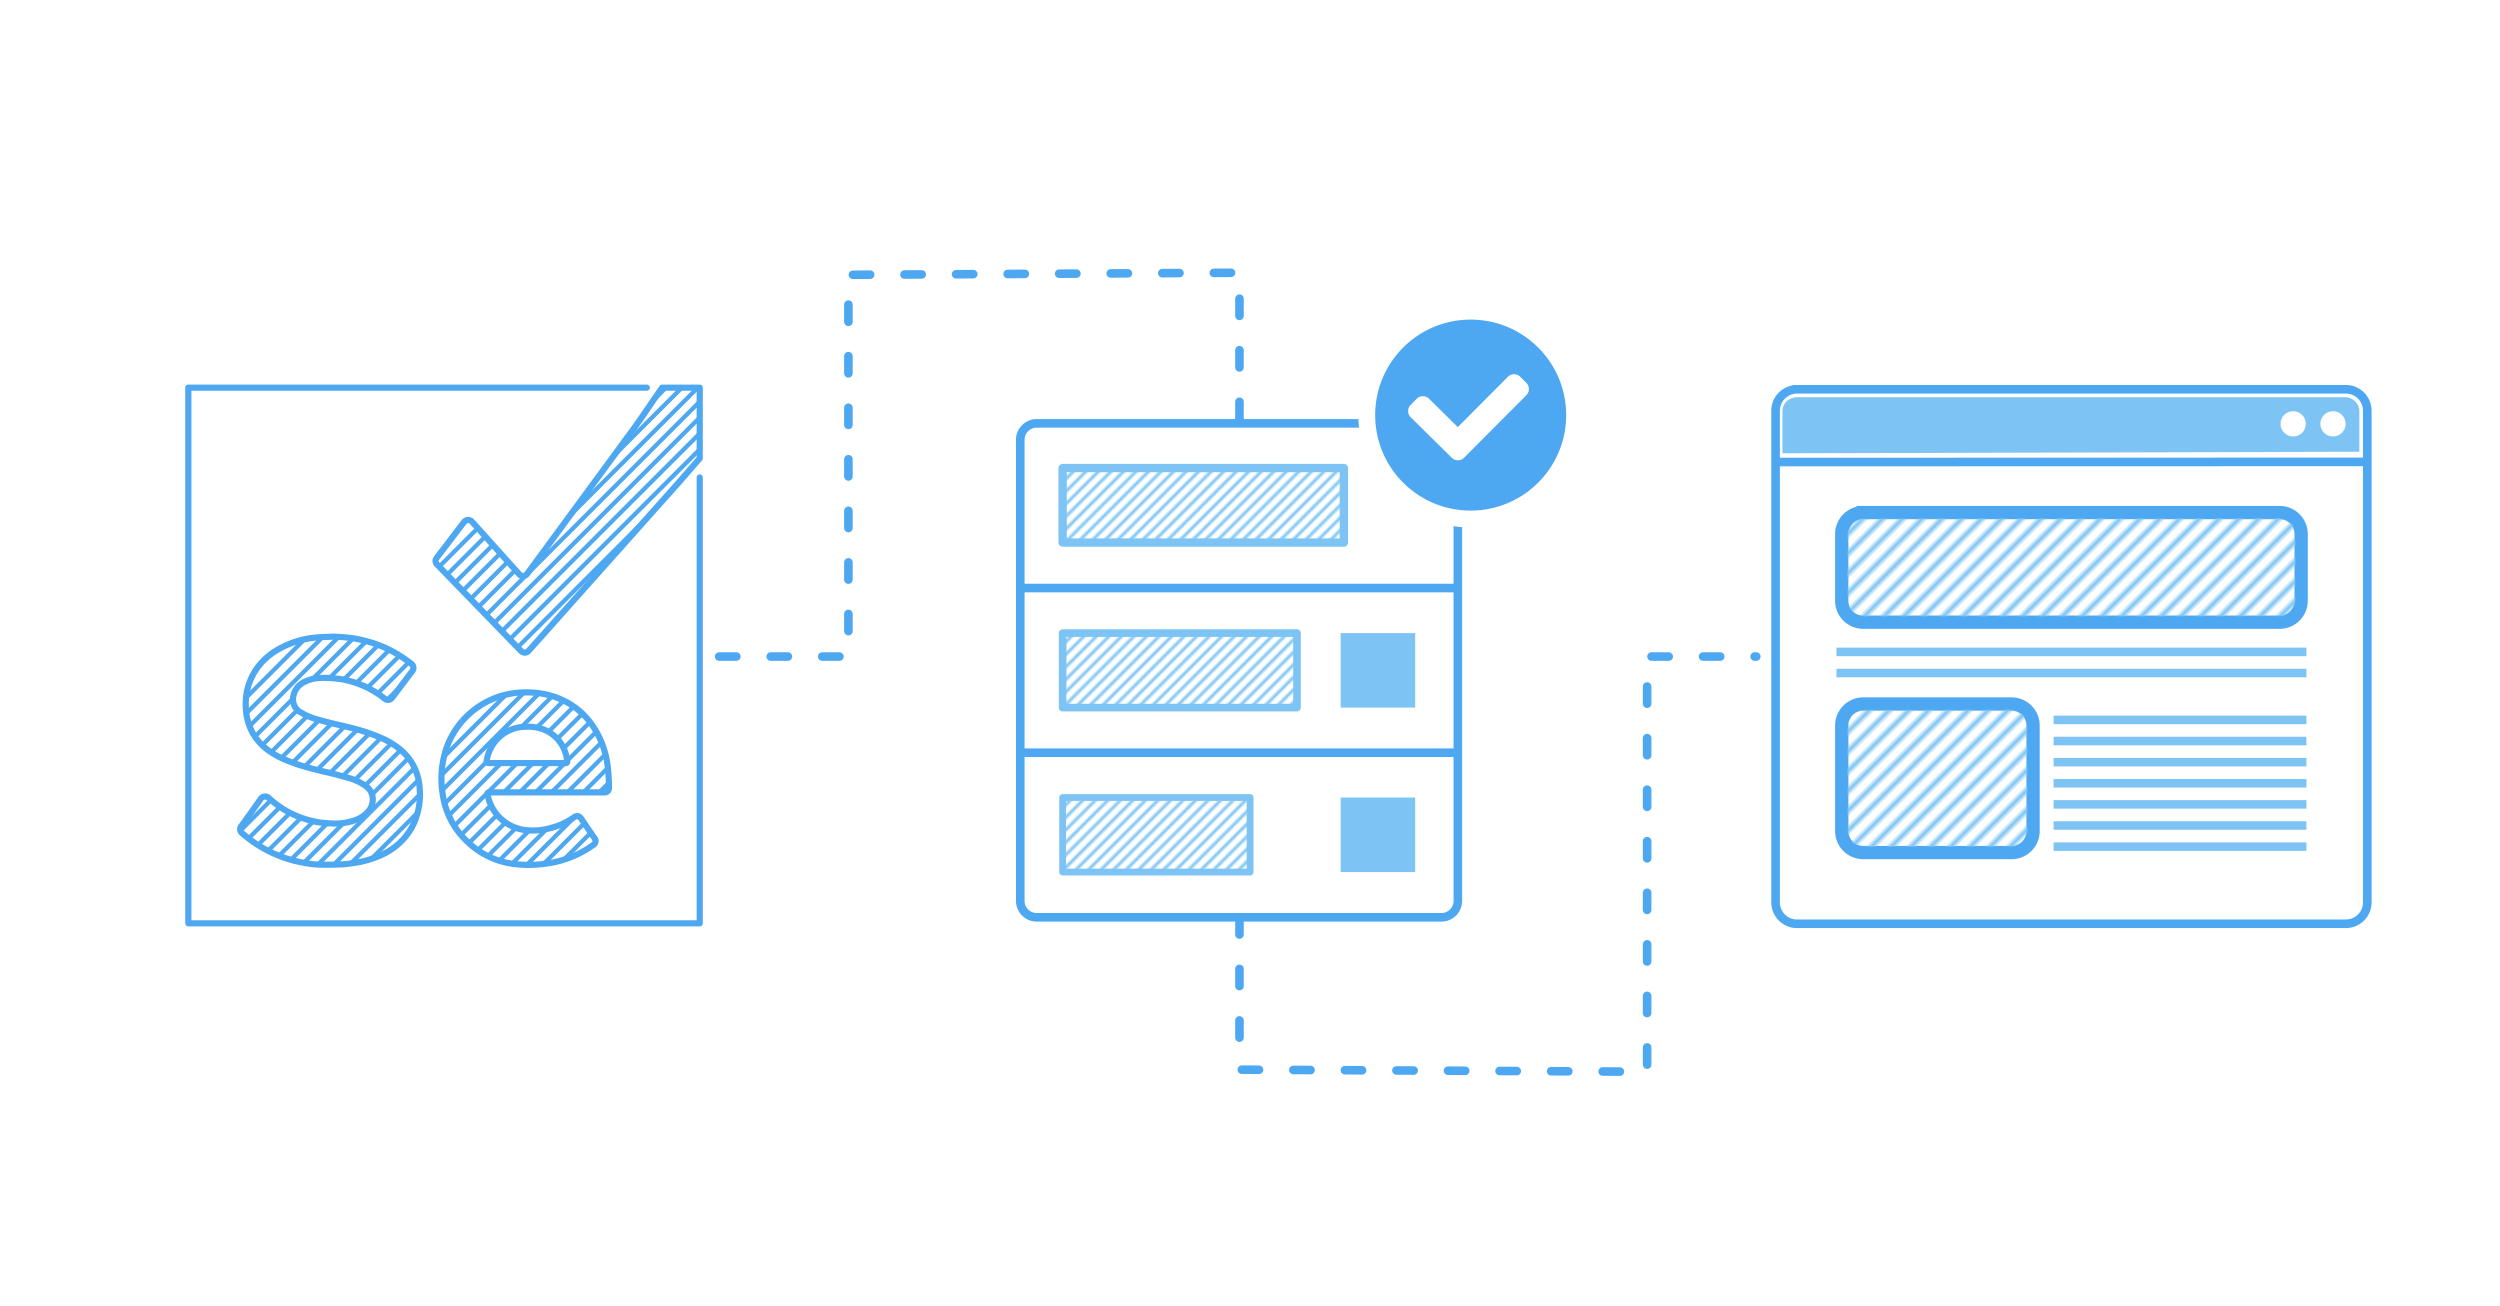
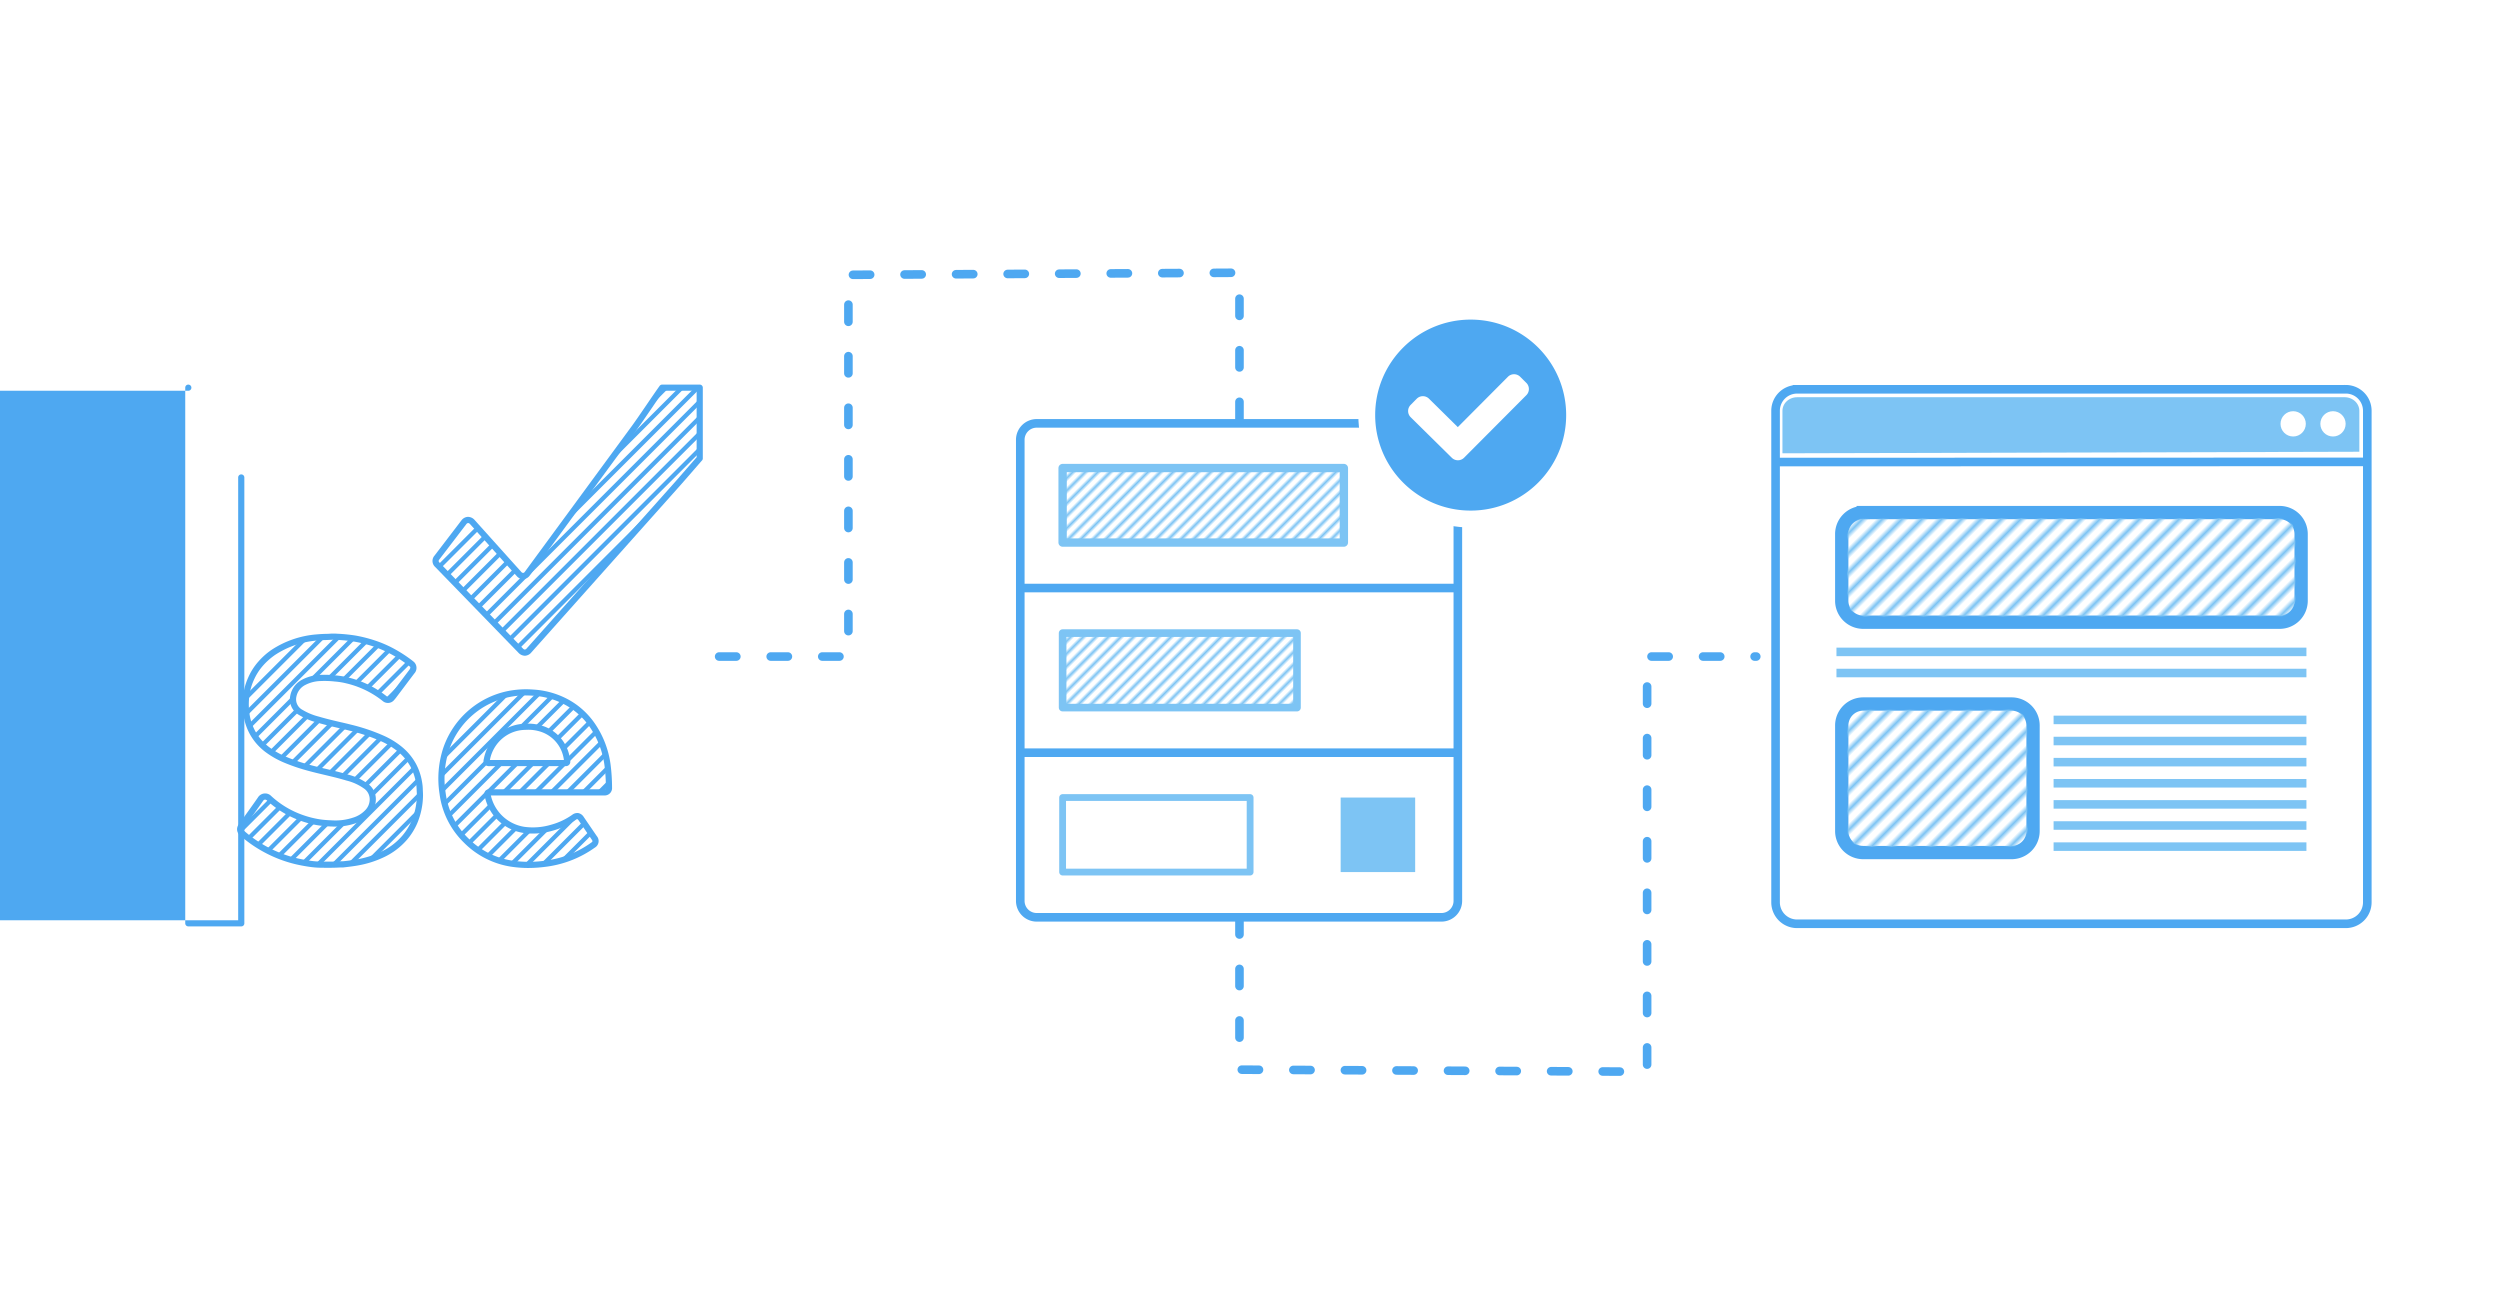
<svg xmlns="http://www.w3.org/2000/svg" xmlns:xlink="http://www.w3.org/1999/xlink" xml:space="preserve" id="svg5" width="800" height="418" version="1.1" viewBox="0 0 211.667 110.596">
  <defs id="defs2">
    <pattern xlink:href="#a" id="pattern23" x="0" y="0" patternTransform="rotate(45 -.982 -2.37)scale(.25)" preserveAspectRatio="xMidYMid" />
    <pattern xlink:href="#a" id="pattern22" x="0" y="0" patternTransform="rotate(45 -.982 -2.37)scale(.25)" preserveAspectRatio="xMidYMid" />
    <pattern xlink:href="#a" id="pattern19" x="0" y="0" patternTransform="rotate(45 -.982 -2.37)scale(.25)" preserveAspectRatio="xMidYMid" />
    <pattern xlink:href="#e" id="pattern77" patternTransform="scale(-.395)rotate(45 -605.64 -1822.732)" preserveAspectRatio="xMidYMid" />
    <pattern xlink:href="#d" id="pattern76" patternTransform="scale(-.395)rotate(45 -605.64 -1822.732)" preserveAspectRatio="xMidYMid" />
    <pattern xlink:href="#a" id="d" x="0" y="0" patternTransform="scale(-.395)rotate(45 -605.64 -1822.732)" preserveAspectRatio="xMidYMid" />
    <pattern id="a" width="3" height="1" patternTransform="scale(2)" patternUnits="userSpaceOnUse" preserveAspectRatio="xMidYMid" style="fill:#7dc4f4">
      <path id="path1-6" d="M0-.5h1v2H0z" style="stroke:none" />
    </pattern>
    <pattern xlink:href="#a" id="e" x="0" y="0" patternTransform="scale(-.395)rotate(45 -605.64 -1822.732)" preserveAspectRatio="xMidYMid" />
    <pattern id="pattern1" width="800" height="418" patternUnits="userSpaceOnUse" preserveAspectRatio="xMidYMid">
      <rect id="rect41" width="800" height="418" x="0" y="0" ry="5.821" style="fill:#fff;fill-opacity:1;stroke:none;stroke-width:3;stroke-dasharray:none;stroke-dashoffset:0;stroke-opacity:1;paint-order:stroke fill markers" />
    </pattern>
    <pattern id="pattern70478" width="1333.499" height="447.483" patternTransform="translate(9.118 834.068)" patternUnits="userSpaceOnUse">
      <g id="g70476" transform="translate(-9.118 -834.068)">
        <path id="path69873" d="m9.825 1280.844 446.069-446.069" style="fill:none;stroke:#fff;stroke-width:2;stroke-linecap:butt;stroke-linejoin:miter;stroke-dasharray:none;stroke-opacity:1" />
        <use xlink:href="#path69873" id="use70175" x="0" y="0" />
        <use xlink:href="#path69873" id="use70177" x="0" y="0" transform="translate(8.95)" />
        <use xlink:href="#path69873" id="use70179" x="0" y="0" transform="translate(17.9)" />
        <use xlink:href="#path69873" id="use70181" x="0" y="0" transform="translate(26.849)" />
        <use xlink:href="#path69873" id="use70183" x="0" y="0" transform="translate(35.799)" />
        <use xlink:href="#path69873" id="use70185" x="0" y="0" transform="translate(44.748)" />
        <use xlink:href="#path69873" id="use70187" x="0" y="0" transform="translate(53.698)" />
        <use xlink:href="#path69873" id="use70189" x="0" y="0" transform="translate(62.648)" />
        <use xlink:href="#path69873" id="use70191" x="0" y="0" transform="translate(71.597)" />
        <use xlink:href="#path69873" id="use70193" x="0" y="0" transform="translate(80.547)" />
        <use xlink:href="#path69873" id="use70195" x="0" y="0" transform="translate(89.497)" />
        <use xlink:href="#path69873" id="use70197" x="0" y="0" transform="translate(98.446)" />
        <use xlink:href="#path69873" id="use70199" x="0" y="0" transform="translate(107.396)" />
        <use xlink:href="#path69873" id="use70201" x="0" y="0" transform="translate(116.346)" />
        <use xlink:href="#path69873" id="use70203" x="0" y="0" transform="translate(125.295)" />
        <use xlink:href="#path69873" id="use70205" x="0" y="0" transform="translate(134.245)" />
        <use xlink:href="#path69873" id="use70207" x="0" y="0" transform="translate(143.195)" />
        <use xlink:href="#path69873" id="use70209" x="0" y="0" transform="translate(152.144)" />
        <use xlink:href="#path69873" id="use70211" x="0" y="0" transform="translate(161.094)" />
        <use xlink:href="#path69873" id="use70213" x="0" y="0" transform="translate(170.043)" />
        <use xlink:href="#path69873" id="use70215" x="0" y="0" transform="translate(178.993)" />
        <use xlink:href="#path69873" id="use70217" x="0" y="0" transform="translate(187.943)" />
        <use xlink:href="#path69873" id="use70219" x="0" y="0" transform="translate(196.892)" />
        <use xlink:href="#path69873" id="use70221" x="0" y="0" transform="translate(205.842)" />
        <use xlink:href="#path69873" id="use70223" x="0" y="0" transform="translate(214.792)" />
        <use xlink:href="#path69873" id="use70225" x="0" y="0" transform="translate(223.741)" />
        <use xlink:href="#path69873" id="use70227" x="0" y="0" transform="translate(232.691)" />
        <use xlink:href="#path69873" id="use70229" x="0" y="0" transform="translate(241.64)" />
        <use xlink:href="#path69873" id="use70231" x="0" y="0" transform="translate(250.59)" />
        <use xlink:href="#path69873" id="use70233" x="0" y="0" transform="translate(259.54)" />
        <use xlink:href="#path69873" id="use70235" x="0" y="0" transform="translate(268.49)" />
        <use xlink:href="#path69873" id="use70237" x="0" y="0" transform="translate(277.44)" />
        <use xlink:href="#path69873" id="use70239" x="0" y="0" transform="translate(286.39)" />
        <use xlink:href="#path69873" id="use70241" x="0" y="0" transform="translate(295.339)" />
        <use xlink:href="#path69873" id="use70243" x="0" y="0" transform="translate(304.288)" />
        <use xlink:href="#path69873" id="use70245" x="0" y="0" transform="translate(313.238)" />
        <use xlink:href="#path69873" id="use70247" x="0" y="0" transform="translate(322.188)" />
        <use xlink:href="#path69873" id="use70249" x="0" y="0" transform="translate(331.137)" />
        <use xlink:href="#path69873" id="use70251" x="0" y="0" transform="translate(340.087)" />
        <use xlink:href="#path69873" id="use70253" x="0" y="0" transform="translate(349.037)" />
        <use xlink:href="#path69873" id="use70255" x="0" y="0" transform="translate(357.986)" />
        <use xlink:href="#path69873" id="use70257" x="0" y="0" transform="translate(366.936)" />
        <use xlink:href="#path69873" id="use70259" x="0" y="0" transform="translate(375.886)" />
        <use xlink:href="#path69873" id="use70261" x="0" y="0" transform="translate(384.835)" />
        <use xlink:href="#path69873" id="use70263" x="0" y="0" transform="translate(393.785)" />
        <use xlink:href="#path69873" id="use70265" x="0" y="0" transform="translate(402.735)" />
        <use xlink:href="#path69873" id="use70267" x="0" y="0" transform="translate(411.684)" />
        <use xlink:href="#path69873" id="use70269" x="0" y="0" transform="translate(420.634)" />
        <use xlink:href="#path69873" id="use70271" x="0" y="0" transform="translate(429.584)" />
        <use xlink:href="#path69873" id="use70273" x="0" y="0" transform="translate(438.533)" />
        <use xlink:href="#path69873" id="use70275" x="0" y="0" transform="translate(447.483)" />
        <use xlink:href="#path69873" id="use70277" x="0" y="0" transform="translate(456.433)" />
        <use xlink:href="#path69873" id="use70279" x="0" y="0" transform="translate(465.382)" />
        <use xlink:href="#path69873" id="use70281" x="0" y="0" transform="translate(474.332)" />
        <use xlink:href="#path69873" id="use70283" x="0" y="0" transform="translate(483.282)" />
        <use xlink:href="#path69873" id="use70285" x="0" y="0" transform="translate(492.231)" />
        <use xlink:href="#path69873" id="use70287" x="0" y="0" transform="translate(501.18)" />
        <use xlink:href="#path69873" id="use70289" x="0" y="0" transform="translate(510.13)" />
        <use xlink:href="#path69873" id="use70291" x="0" y="0" transform="translate(519.08)" />
        <use xlink:href="#path69873" id="use70293" x="0" y="0" transform="translate(528.03)" />
        <use xlink:href="#path69873" id="use70295" x="0" y="0" transform="translate(536.98)" />
        <use xlink:href="#path69873" id="use70297" x="0" y="0" transform="translate(545.93)" />
        <use xlink:href="#path69873" id="use70299" x="0" y="0" transform="translate(554.879)" />
        <use xlink:href="#path69873" id="use70301" x="0" y="0" transform="translate(563.828)" />
        <use xlink:href="#path69873" id="use70303" x="0" y="0" transform="translate(572.778)" />
        <use xlink:href="#path69873" id="use70305" x="0" y="0" transform="translate(581.728)" />
        <use xlink:href="#path69873" id="use70307" x="0" y="0" transform="translate(590.677)" />
        <use xlink:href="#path69873" id="use70309" x="0" y="0" transform="translate(599.627)" />
        <use xlink:href="#path69873" id="use70311" x="0" y="0" transform="translate(608.577)" />
        <use xlink:href="#path69873" id="use70313" x="0" y="0" transform="translate(617.526)" />
        <use xlink:href="#path69873" id="use70315" x="0" y="0" transform="translate(626.476)" />
        <use xlink:href="#path69873" id="use70317" x="0" y="0" transform="translate(635.426)" />
        <use xlink:href="#path69873" id="use70319" x="0" y="0" transform="translate(644.375)" />
        <use xlink:href="#path69873" id="use70321" x="0" y="0" transform="translate(653.325)" />
        <use xlink:href="#path69873" id="use70323" x="0" y="0" transform="translate(662.275)" />
        <use xlink:href="#path69873" id="use70325" x="0" y="0" transform="translate(671.224)" />
        <use xlink:href="#path69873" id="use70327" x="0" y="0" transform="translate(680.174)" />
        <use xlink:href="#path69873" id="use70329" x="0" y="0" transform="translate(689.124)" />
        <use xlink:href="#path69873" id="use70331" x="0" y="0" transform="translate(698.073)" />
        <use xlink:href="#path69873" id="use70333" x="0" y="0" transform="translate(707.023)" />
        <use xlink:href="#path69873" id="use70335" x="0" y="0" transform="translate(715.973)" />
        <use xlink:href="#path69873" id="use70337" x="0" y="0" transform="translate(724.922)" />
        <use xlink:href="#path69873" id="use70339" x="0" y="0" transform="translate(733.872)" />
        <use xlink:href="#path69873" id="use70341" x="0" y="0" transform="translate(742.822)" />
        <use xlink:href="#path69873" id="use70343" x="0" y="0" transform="translate(751.771)" />
        <use xlink:href="#path69873" id="use70345" x="0" y="0" transform="translate(760.72)" />
        <use xlink:href="#path69873" id="use70347" x="0" y="0" transform="translate(769.67)" />
        <use xlink:href="#path69873" id="use70349" x="0" y="0" transform="translate(778.62)" />
        <use xlink:href="#path69873" id="use70351" x="0" y="0" transform="translate(787.57)" />
        <use xlink:href="#path69873" id="use70353" x="0" y="0" transform="translate(796.52)" />
        <use xlink:href="#path69873" id="use70355" x="0" y="0" transform="translate(805.47)" />
        <use xlink:href="#path69873" id="use70357" x="0" y="0" transform="translate(814.419)" />
        <use xlink:href="#path69873" id="use70359" x="0" y="0" transform="translate(823.369)" />
        <use xlink:href="#path69873" id="use70361" x="0" y="0" transform="translate(832.318)" />
        <use xlink:href="#path69873" id="use70363" x="0" y="0" transform="translate(841.268)" />
        <use xlink:href="#path69873" id="use70365" x="0" y="0" transform="translate(850.217)" />
        <use xlink:href="#path69873" id="use70367" x="0" y="0" transform="translate(859.167)" />
        <use xlink:href="#path69873" id="use70369" x="0" y="0" transform="translate(868.117)" />
        <use xlink:href="#path69873" id="use70371" x="0" y="0" transform="translate(877.066)" />
        <use xlink:href="#path69873" id="use70373" x="0" y="0" transform="translate(886.016)" />
      </g>
    </pattern>
    <pattern id="pattern70478-8" width="1333.499" height="447.483" patternTransform="translate(9.118 834.068)" patternUnits="userSpaceOnUse">
      <g id="g70476-9" transform="translate(-9.118 -834.068)">
        <path id="path69873-7" d="m9.825 1280.844 446.069-446.069" style="fill:none;stroke:#fff;stroke-width:2;stroke-linecap:butt;stroke-linejoin:miter;stroke-dasharray:none;stroke-opacity:1" />
        <use xlink:href="#path69873-7" id="use70175-3" x="0" y="0" />
        <use xlink:href="#path69873-7" id="use70177-6" x="0" y="0" transform="translate(8.95)" />
        <use xlink:href="#path69873-7" id="use70179-1" x="0" y="0" transform="translate(17.9)" />
        <use xlink:href="#path69873-7" id="use70181-2" x="0" y="0" transform="translate(26.849)" />
        <use xlink:href="#path69873-7" id="use70183-9" x="0" y="0" transform="translate(35.799)" />
        <use xlink:href="#path69873-7" id="use70185-3" x="0" y="0" transform="translate(44.748)" />
        <use xlink:href="#path69873-7" id="use70187-1" x="0" y="0" transform="translate(53.698)" />
        <use xlink:href="#path69873-7" id="use70189-9" x="0" y="0" transform="translate(62.648)" />
        <use xlink:href="#path69873-7" id="use70191-4" x="0" y="0" transform="translate(71.597)" />
        <use xlink:href="#path69873-7" id="use70193-7" x="0" y="0" transform="translate(80.547)" />
        <use xlink:href="#path69873-7" id="use70195-8" x="0" y="0" transform="translate(89.497)" />
        <use xlink:href="#path69873-7" id="use70197-4" x="0" y="0" transform="translate(98.446)" />
        <use xlink:href="#path69873-7" id="use70199-5" x="0" y="0" transform="translate(107.396)" />
        <use xlink:href="#path69873-7" id="use70201-0" x="0" y="0" transform="translate(116.346)" />
        <use xlink:href="#path69873-7" id="use70203-3" x="0" y="0" transform="translate(125.295)" />
        <use xlink:href="#path69873-7" id="use70205-6" x="0" y="0" transform="translate(134.245)" />
        <use xlink:href="#path69873-7" id="use70207-1" x="0" y="0" transform="translate(143.195)" />
        <use xlink:href="#path69873-7" id="use70209-0" x="0" y="0" transform="translate(152.144)" />
        <use xlink:href="#path69873-7" id="use70211-6" x="0" y="0" transform="translate(161.094)" />
        <use xlink:href="#path69873-7" id="use70213-3" x="0" y="0" transform="translate(170.043)" />
        <use xlink:href="#path69873-7" id="use70215-2" x="0" y="0" transform="translate(178.993)" />
        <use xlink:href="#path69873-7" id="use70217-0" x="0" y="0" transform="translate(187.943)" />
        <use xlink:href="#path69873-7" id="use70219-6" x="0" y="0" transform="translate(196.892)" />
        <use xlink:href="#path69873-7" id="use70221-1" x="0" y="0" transform="translate(205.842)" />
        <use xlink:href="#path69873-7" id="use70223-5" x="0" y="0" transform="translate(214.792)" />
        <use xlink:href="#path69873-7" id="use70225-5" x="0" y="0" transform="translate(223.741)" />
        <use xlink:href="#path69873-7" id="use70227-4" x="0" y="0" transform="translate(232.691)" />
        <use xlink:href="#path69873-7" id="use70229-7" x="0" y="0" transform="translate(241.64)" />
        <use xlink:href="#path69873-7" id="use70231-6" x="0" y="0" transform="translate(250.59)" />
        <use xlink:href="#path69873-7" id="use70233-5" x="0" y="0" transform="translate(259.54)" />
        <use xlink:href="#path69873-7" id="use70235-6" x="0" y="0" transform="translate(268.49)" />
        <use xlink:href="#path69873-7" id="use70237-9" x="0" y="0" transform="translate(277.44)" />
        <use xlink:href="#path69873-7" id="use70239-3" x="0" y="0" transform="translate(286.39)" />
        <use xlink:href="#path69873-7" id="use70241-7" x="0" y="0" transform="translate(295.339)" />
        <use xlink:href="#path69873-7" id="use70243-4" x="0" y="0" transform="translate(304.288)" />
        <use xlink:href="#path69873-7" id="use70245-5" x="0" y="0" transform="translate(313.238)" />
        <use xlink:href="#path69873-7" id="use70247-2" x="0" y="0" transform="translate(322.188)" />
        <use xlink:href="#path69873-7" id="use70249-5" x="0" y="0" transform="translate(331.137)" />
        <use xlink:href="#path69873-7" id="use70251-4" x="0" y="0" transform="translate(340.087)" />
        <use xlink:href="#path69873-7" id="use70253-7" x="0" y="0" transform="translate(349.037)" />
        <use xlink:href="#path69873-7" id="use70255-4" x="0" y="0" transform="translate(357.986)" />
        <use xlink:href="#path69873-7" id="use70257-4" x="0" y="0" transform="translate(366.936)" />
        <use xlink:href="#path69873-7" id="use70259-3" x="0" y="0" transform="translate(375.886)" />
        <use xlink:href="#path69873-7" id="use70261-0" x="0" y="0" transform="translate(384.835)" />
        <use xlink:href="#path69873-7" id="use70263-7" x="0" y="0" transform="translate(393.785)" />
        <use xlink:href="#path69873-7" id="use70265-8" x="0" y="0" transform="translate(402.735)" />
        <use xlink:href="#path69873-7" id="use70267-6" x="0" y="0" transform="translate(411.684)" />
        <use xlink:href="#path69873-7" id="use70269-8" x="0" y="0" transform="translate(420.634)" />
        <use xlink:href="#path69873-7" id="use70271-8" x="0" y="0" transform="translate(429.584)" />
        <use xlink:href="#path69873-7" id="use70273-4" x="0" y="0" transform="translate(438.533)" />
        <use xlink:href="#path69873-7" id="use70275-3" x="0" y="0" transform="translate(447.483)" />
        <use xlink:href="#path69873-7" id="use70277-1" x="0" y="0" transform="translate(456.433)" />
        <use xlink:href="#path69873-7" id="use70279-4" x="0" y="0" transform="translate(465.382)" />
        <use xlink:href="#path69873-7" id="use70281-9" x="0" y="0" transform="translate(474.332)" />
        <use xlink:href="#path69873-7" id="use70283-2" x="0" y="0" transform="translate(483.282)" />
        <use xlink:href="#path69873-7" id="use70285-0" x="0" y="0" transform="translate(492.231)" />
        <use xlink:href="#path69873-7" id="use70287-6" x="0" y="0" transform="translate(501.18)" />
        <use xlink:href="#path69873-7" id="use70289-8" x="0" y="0" transform="translate(510.13)" />
        <use xlink:href="#path69873-7" id="use70291-9" x="0" y="0" transform="translate(519.08)" />
        <use xlink:href="#path69873-7" id="use70293-2" x="0" y="0" transform="translate(528.03)" />
        <use xlink:href="#path69873-7" id="use70295-6" x="0" y="0" transform="translate(536.98)" />
        <use xlink:href="#path69873-7" id="use70297-6" x="0" y="0" transform="translate(545.93)" />
        <use xlink:href="#path69873-7" id="use70299-4" x="0" y="0" transform="translate(554.879)" />
        <use xlink:href="#path69873-7" id="use70301-9" x="0" y="0" transform="translate(563.828)" />
        <use xlink:href="#path69873-7" id="use70303-5" x="0" y="0" transform="translate(572.778)" />
        <use xlink:href="#path69873-7" id="use70305-0" x="0" y="0" transform="translate(581.728)" />
        <use xlink:href="#path69873-7" id="use70307-4" x="0" y="0" transform="translate(590.677)" />
        <use xlink:href="#path69873-7" id="use70309-8" x="0" y="0" transform="translate(599.627)" />
        <use xlink:href="#path69873-7" id="use70311-7" x="0" y="0" transform="translate(608.577)" />
        <use xlink:href="#path69873-7" id="use70313-1" x="0" y="0" transform="translate(617.526)" />
        <use xlink:href="#path69873-7" id="use70315-7" x="0" y="0" transform="translate(626.476)" />
        <use xlink:href="#path69873-7" id="use70317-2" x="0" y="0" transform="translate(635.426)" />
        <use xlink:href="#path69873-7" id="use70319-7" x="0" y="0" transform="translate(644.375)" />
        <use xlink:href="#path69873-7" id="use70321-2" x="0" y="0" transform="translate(653.325)" />
        <use xlink:href="#path69873-7" id="use70323-2" x="0" y="0" transform="translate(662.275)" />
        <use xlink:href="#path69873-7" id="use70325-6" x="0" y="0" transform="translate(671.224)" />
        <use xlink:href="#path69873-7" id="use70327-1" x="0" y="0" transform="translate(680.174)" />
        <use xlink:href="#path69873-7" id="use70329-0" x="0" y="0" transform="translate(689.124)" />
        <use xlink:href="#path69873-7" id="use70331-6" x="0" y="0" transform="translate(698.073)" />
        <use xlink:href="#path69873-7" id="use70333-1" x="0" y="0" transform="translate(707.023)" />
        <use xlink:href="#path69873-7" id="use70335-5" x="0" y="0" transform="translate(715.973)" />
        <use xlink:href="#path69873-7" id="use70337-9" x="0" y="0" transform="translate(724.922)" />
        <use xlink:href="#path69873-7" id="use70339-4" x="0" y="0" transform="translate(733.872)" />
        <use xlink:href="#path69873-7" id="use70341-9" x="0" y="0" transform="translate(742.822)" />
        <use xlink:href="#path69873-7" id="use70343-0" x="0" y="0" transform="translate(751.771)" />
        <use xlink:href="#path69873-7" id="use70345-9" x="0" y="0" transform="translate(760.72)" />
        <use xlink:href="#path69873-7" id="use70347-1" x="0" y="0" transform="translate(769.67)" />
        <use xlink:href="#path69873-7" id="use70349-7" x="0" y="0" transform="translate(778.62)" />
        <use xlink:href="#path69873-7" id="use70351-7" x="0" y="0" transform="translate(787.57)" />
        <use xlink:href="#path69873-7" id="use70353-1" x="0" y="0" transform="translate(796.52)" />
        <use xlink:href="#path69873-7" id="use70355-1" x="0" y="0" transform="translate(805.47)" />
        <use xlink:href="#path69873-7" id="use70357-5" x="0" y="0" transform="translate(814.419)" />
        <use xlink:href="#path69873-7" id="use70359-9" x="0" y="0" transform="translate(823.369)" />
        <use xlink:href="#path69873-7" id="use70361-7" x="0" y="0" transform="translate(832.318)" />
        <use xlink:href="#path69873-7" id="use70363-7" x="0" y="0" transform="translate(841.268)" />
        <use xlink:href="#path69873-7" id="use70365-6" x="0" y="0" transform="translate(850.217)" />
        <use xlink:href="#path69873-7" id="use70367-7" x="0" y="0" transform="translate(859.167)" />
        <use xlink:href="#path69873-7" id="use70369-3" x="0" y="0" transform="translate(868.117)" />
        <use xlink:href="#path69873-7" id="use70371-6" x="0" y="0" transform="translate(877.066)" />
        <use xlink:href="#path69873-7" id="use70373-5" x="0" y="0" transform="translate(886.016)" />
      </g>
    </pattern>
    <pattern id="pattern70478-1" width="1333.499" height="447.483" patternTransform="translate(9.118 834.068)" patternUnits="userSpaceOnUse">
      <g id="g70476-2" transform="translate(-9.118 -834.068)">
        <path id="path69873-9" d="m9.825 1280.844 446.069-446.069" style="fill:none;stroke:#fff;stroke-width:2;stroke-linecap:butt;stroke-linejoin:miter;stroke-dasharray:none;stroke-opacity:1" />
        <use xlink:href="#path69873-9" id="use70175-39" x="0" y="0" />
        <use xlink:href="#path69873-9" id="use70177-0" x="0" y="0" transform="translate(8.95)" />
        <use xlink:href="#path69873-9" id="use70179-8" x="0" y="0" transform="translate(17.9)" />
        <use xlink:href="#path69873-9" id="use70181-8" x="0" y="0" transform="translate(26.849)" />
        <use xlink:href="#path69873-9" id="use70183-5" x="0" y="0" transform="translate(35.799)" />
        <use xlink:href="#path69873-9" id="use70185-0" x="0" y="0" transform="translate(44.748)" />
        <use xlink:href="#path69873-9" id="use70187-9" x="0" y="0" transform="translate(53.698)" />
        <use xlink:href="#path69873-9" id="use70189-6" x="0" y="0" transform="translate(62.648)" />
        <use xlink:href="#path69873-9" id="use70191-3" x="0" y="0" transform="translate(71.597)" />
        <use xlink:href="#path69873-9" id="use70193-8" x="0" y="0" transform="translate(80.547)" />
        <use xlink:href="#path69873-9" id="use70195-5" x="0" y="0" transform="translate(89.497)" />
        <use xlink:href="#path69873-9" id="use70197-6" x="0" y="0" transform="translate(98.446)" />
        <use xlink:href="#path69873-9" id="use70199-1" x="0" y="0" transform="translate(107.396)" />
        <use xlink:href="#path69873-9" id="use70201-1" x="0" y="0" transform="translate(116.346)" />
        <use xlink:href="#path69873-9" id="use70203-5" x="0" y="0" transform="translate(125.295)" />
        <use xlink:href="#path69873-9" id="use70205-9" x="0" y="0" transform="translate(134.245)" />
        <use xlink:href="#path69873-9" id="use70207-8" x="0" y="0" transform="translate(143.195)" />
        <use xlink:href="#path69873-9" id="use70209-4" x="0" y="0" transform="translate(152.144)" />
        <use xlink:href="#path69873-9" id="use70211-8" x="0" y="0" transform="translate(161.094)" />
        <use xlink:href="#path69873-9" id="use70213-1" x="0" y="0" transform="translate(170.043)" />
        <use xlink:href="#path69873-9" id="use70215-0" x="0" y="0" transform="translate(178.993)" />
        <use xlink:href="#path69873-9" id="use70217-3" x="0" y="0" transform="translate(187.943)" />
        <use xlink:href="#path69873-9" id="use70219-0" x="0" y="0" transform="translate(196.892)" />
        <use xlink:href="#path69873-9" id="use70221-4" x="0" y="0" transform="translate(205.842)" />
        <use xlink:href="#path69873-9" id="use70223-4" x="0" y="0" transform="translate(214.792)" />
        <use xlink:href="#path69873-9" id="use70225-4" x="0" y="0" transform="translate(223.741)" />
        <use xlink:href="#path69873-9" id="use70227-47" x="0" y="0" transform="translate(232.691)" />
        <use xlink:href="#path69873-9" id="use70229-6" x="0" y="0" transform="translate(241.64)" />
        <use xlink:href="#path69873-9" id="use70231-3" x="0" y="0" transform="translate(250.59)" />
        <use xlink:href="#path69873-9" id="use70233-1" x="0" y="0" transform="translate(259.54)" />
        <use xlink:href="#path69873-9" id="use70235-7" x="0" y="0" transform="translate(268.49)" />
        <use xlink:href="#path69873-9" id="use70237-5" x="0" y="0" transform="translate(277.44)" />
        <use xlink:href="#path69873-9" id="use70239-9" x="0" y="0" transform="translate(286.39)" />
        <use xlink:href="#path69873-9" id="use70241-6" x="0" y="0" transform="translate(295.339)" />
        <use xlink:href="#path69873-9" id="use70243-2" x="0" y="0" transform="translate(304.288)" />
        <use xlink:href="#path69873-9" id="use70245-1" x="0" y="0" transform="translate(313.238)" />
        <use xlink:href="#path69873-9" id="use70247-7" x="0" y="0" transform="translate(322.188)" />
        <use xlink:href="#path69873-9" id="use70249-8" x="0" y="0" transform="translate(331.137)" />
        <use xlink:href="#path69873-9" id="use70251-5" x="0" y="0" transform="translate(340.087)" />
        <use xlink:href="#path69873-9" id="use70253-74" x="0" y="0" transform="translate(349.037)" />
        <use xlink:href="#path69873-9" id="use70255-1" x="0" y="0" transform="translate(357.986)" />
        <use xlink:href="#path69873-9" id="use70257-8" x="0" y="0" transform="translate(366.936)" />
        <use xlink:href="#path69873-9" id="use70259-5" x="0" y="0" transform="translate(375.886)" />
        <use xlink:href="#path69873-9" id="use70261-9" x="0" y="0" transform="translate(384.835)" />
        <use xlink:href="#path69873-9" id="use70263-75" x="0" y="0" transform="translate(393.785)" />
        <use xlink:href="#path69873-9" id="use70265-3" x="0" y="0" transform="translate(402.735)" />
        <use xlink:href="#path69873-9" id="use70267-8" x="0" y="0" transform="translate(411.684)" />
        <use xlink:href="#path69873-9" id="use70269-83" x="0" y="0" transform="translate(420.634)" />
        <use xlink:href="#path69873-9" id="use70271-1" x="0" y="0" transform="translate(429.584)" />
        <use xlink:href="#path69873-9" id="use70273-8" x="0" y="0" transform="translate(438.533)" />
        <use xlink:href="#path69873-9" id="use70275-9" x="0" y="0" transform="translate(447.483)" />
        <use xlink:href="#path69873-9" id="use70277-6" x="0" y="0" transform="translate(456.433)" />
        <use xlink:href="#path69873-9" id="use70279-43" x="0" y="0" transform="translate(465.382)" />
        <use xlink:href="#path69873-9" id="use70281-3" x="0" y="0" transform="translate(474.332)" />
        <use xlink:href="#path69873-9" id="use70283-3" x="0" y="0" transform="translate(483.282)" />
        <use xlink:href="#path69873-9" id="use70285-8" x="0" y="0" transform="translate(492.231)" />
        <use xlink:href="#path69873-9" id="use70287-60" x="0" y="0" transform="translate(501.18)" />
        <use xlink:href="#path69873-9" id="use70289-4" x="0" y="0" transform="translate(510.13)" />
        <use xlink:href="#path69873-9" id="use70291-8" x="0" y="0" transform="translate(519.08)" />
        <use xlink:href="#path69873-9" id="use70293-8" x="0" y="0" transform="translate(528.03)" />
        <use xlink:href="#path69873-9" id="use70295-8" x="0" y="0" transform="translate(536.98)" />
        <use xlink:href="#path69873-9" id="use70297-9" x="0" y="0" transform="translate(545.93)" />
        <use xlink:href="#path69873-9" id="use70299-7" x="0" y="0" transform="translate(554.879)" />
        <use xlink:href="#path69873-9" id="use70301-7" x="0" y="0" transform="translate(563.828)" />
        <use xlink:href="#path69873-9" id="use70303-6" x="0" y="0" transform="translate(572.778)" />
        <use xlink:href="#path69873-9" id="use70305-4" x="0" y="0" transform="translate(581.728)" />
        <use xlink:href="#path69873-9" id="use70307-3" x="0" y="0" transform="translate(590.677)" />
        <use xlink:href="#path69873-9" id="use70309-0" x="0" y="0" transform="translate(599.627)" />
        <use xlink:href="#path69873-9" id="use70311-3" x="0" y="0" transform="translate(608.577)" />
        <use xlink:href="#path69873-9" id="use70313-0" x="0" y="0" transform="translate(617.526)" />
        <use xlink:href="#path69873-9" id="use70315-9" x="0" y="0" transform="translate(626.476)" />
        <use xlink:href="#path69873-9" id="use70317-25" x="0" y="0" transform="translate(635.426)" />
        <use xlink:href="#path69873-9" id="use70319-4" x="0" y="0" transform="translate(644.375)" />
        <use xlink:href="#path69873-9" id="use70321-0" x="0" y="0" transform="translate(653.325)" />
        <use xlink:href="#path69873-9" id="use70323-5" x="0" y="0" transform="translate(662.275)" />
        <use xlink:href="#path69873-9" id="use70325-9" x="0" y="0" transform="translate(671.224)" />
        <use xlink:href="#path69873-9" id="use70327-4" x="0" y="0" transform="translate(680.174)" />
        <use xlink:href="#path69873-9" id="use70329-6" x="0" y="0" transform="translate(689.124)" />
        <use xlink:href="#path69873-9" id="use70331-9" x="0" y="0" transform="translate(698.073)" />
        <use xlink:href="#path69873-9" id="use70333-2" x="0" y="0" transform="translate(707.023)" />
        <use xlink:href="#path69873-9" id="use70335-2" x="0" y="0" transform="translate(715.973)" />
        <use xlink:href="#path69873-9" id="use70337-4" x="0" y="0" transform="translate(724.922)" />
        <use xlink:href="#path69873-9" id="use70339-7" x="0" y="0" transform="translate(733.872)" />
        <use xlink:href="#path69873-9" id="use70341-7" x="0" y="0" transform="translate(742.822)" />
        <use xlink:href="#path69873-9" id="use70343-5" x="0" y="0" transform="translate(751.771)" />
        <use xlink:href="#path69873-9" id="use70345-4" x="0" y="0" transform="translate(760.72)" />
        <use xlink:href="#path69873-9" id="use70347-8" x="0" y="0" transform="translate(769.67)" />
        <use xlink:href="#path69873-9" id="use70349-1" x="0" y="0" transform="translate(778.62)" />
        <use xlink:href="#path69873-9" id="use70351-2" x="0" y="0" transform="translate(787.57)" />
        <use xlink:href="#path69873-9" id="use70353-8" x="0" y="0" transform="translate(796.52)" />
        <use xlink:href="#path69873-9" id="use70355-9" x="0" y="0" transform="translate(805.47)" />
        <use xlink:href="#path69873-9" id="use70357-3" x="0" y="0" transform="translate(814.419)" />
        <use xlink:href="#path69873-9" id="use70359-6" x="0" y="0" transform="translate(823.369)" />
        <use xlink:href="#path69873-9" id="use70361-8" x="0" y="0" transform="translate(832.318)" />
        <use xlink:href="#path69873-9" id="use70363-0" x="0" y="0" transform="translate(841.268)" />
        <use xlink:href="#path69873-9" id="use70365-2" x="0" y="0" transform="translate(850.217)" />
        <use xlink:href="#path69873-9" id="use70367-1" x="0" y="0" transform="translate(859.167)" />
        <use xlink:href="#path69873-9" id="use70369-0" x="0" y="0" transform="translate(868.117)" />
        <use xlink:href="#path69873-9" id="use70371-5" x="0" y="0" transform="translate(877.066)" />
        <use xlink:href="#path69873-9" id="use70373-1" x="0" y="0" transform="translate(886.016)" />
      </g>
    </pattern>
    <pattern id="pattern10024" width="752.389" height="189.519" patternTransform="translate(96.493 481.709)" patternUnits="userSpaceOnUse">
      <g id="g10022" transform="translate(-208.653 -465.906)">
        <path id="path9519" d="m209.36 654.717 188.105-188.104" style="fill:none;stroke:#fff;stroke-width:2;stroke-linecap:butt;stroke-linejoin:miter;stroke-dasharray:none;stroke-opacity:1" />
        <use xlink:href="#path9519" id="use9721" x="0" y="0" />
        <use xlink:href="#path9519" id="use9723" x="0" y="0" transform="translate(5.686)" />
        <use xlink:href="#path9519" id="use9725" x="0" y="0" transform="translate(11.371)" />
        <use xlink:href="#path9519" id="use9727" x="0" y="0" transform="translate(17.057)" />
        <use xlink:href="#path9519" id="use9729" x="0" y="0" transform="translate(22.742)" />
        <use xlink:href="#path9519" id="use9731" x="0" y="0" transform="translate(28.428)" />
        <use xlink:href="#path9519" id="use9733" x="0" y="0" transform="translate(34.113)" />
        <use xlink:href="#path9519" id="use9735" x="0" y="0" transform="translate(39.799)" />
        <use xlink:href="#path9519" id="use9737" x="0" y="0" transform="translate(45.484)" />
        <use xlink:href="#path9519" id="use9739" x="0" y="0" transform="translate(51.17)" />
        <use xlink:href="#path9519" id="use9741" x="0" y="0" transform="translate(56.856)" />
        <use xlink:href="#path9519" id="use9743" x="0" y="0" transform="translate(62.541)" />
        <use xlink:href="#path9519" id="use9745" x="0" y="0" transform="translate(68.227)" />
        <use xlink:href="#path9519" id="use9747" x="0" y="0" transform="translate(73.912)" />
        <use xlink:href="#path9519" id="use9749" x="0" y="0" transform="translate(79.598)" />
        <use xlink:href="#path9519" id="use9751" x="0" y="0" transform="translate(85.283)" />
        <use xlink:href="#path9519" id="use9753" x="0" y="0" transform="translate(90.969)" />
        <use xlink:href="#path9519" id="use9755" x="0" y="0" transform="translate(96.655)" />
        <use xlink:href="#path9519" id="use9757" x="0" y="0" transform="translate(102.34)" />
        <use xlink:href="#path9519" id="use9759" x="0" y="0" transform="translate(108.026)" />
        <use xlink:href="#path9519" id="use9761" x="0" y="0" transform="translate(113.711)" />
        <use xlink:href="#path9519" id="use9763" x="0" y="0" transform="translate(119.397)" />
        <use xlink:href="#path9519" id="use9765" x="0" y="0" transform="translate(125.082)" />
        <use xlink:href="#path9519" id="use9767" x="0" y="0" transform="translate(130.768)" />
        <use xlink:href="#path9519" id="use9769" x="0" y="0" transform="translate(136.453)" />
        <use xlink:href="#path9519" id="use9771" x="0" y="0" transform="translate(142.139)" />
        <use xlink:href="#path9519" id="use9773" x="0" y="0" transform="translate(147.825)" />
        <use xlink:href="#path9519" id="use9775" x="0" y="0" transform="translate(153.51)" />
        <use xlink:href="#path9519" id="use9777" x="0" y="0" transform="translate(159.196)" />
        <use xlink:href="#path9519" id="use9779" x="0" y="0" transform="translate(164.881)" />
        <use xlink:href="#path9519" id="use9781" x="0" y="0" transform="translate(170.567)" />
        <use xlink:href="#path9519" id="use9783" x="0" y="0" transform="translate(176.252)" />
        <use xlink:href="#path9519" id="use9785" x="0" y="0" transform="translate(181.938)" />
        <use xlink:href="#path9519" id="use9787" x="0" y="0" transform="translate(187.623)" />
        <use xlink:href="#path9519" id="use9789" x="0" y="0" transform="translate(193.309)" />
        <use xlink:href="#path9519" id="use9791" x="0" y="0" transform="translate(198.995)" />
        <use xlink:href="#path9519" id="use9793" x="0" y="0" transform="translate(204.68)" />
        <use xlink:href="#path9519" id="use9795" x="0" y="0" transform="translate(210.366)" />
        <use xlink:href="#path9519" id="use9797" x="0" y="0" transform="translate(216.051)" />
        <use xlink:href="#path9519" id="use9799" x="0" y="0" transform="translate(221.737)" />
        <use xlink:href="#path9519" id="use9801" x="0" y="0" transform="translate(227.422)" />
        <use xlink:href="#path9519" id="use9803" x="0" y="0" transform="translate(233.108)" />
        <use xlink:href="#path9519" id="use9805" x="0" y="0" transform="translate(238.794)" />
        <use xlink:href="#path9519" id="use9807" x="0" y="0" transform="translate(244.48)" />
        <use xlink:href="#path9519" id="use9809" x="0" y="0" transform="translate(250.165)" />
        <use xlink:href="#path9519" id="use9811" x="0" y="0" transform="translate(255.85)" />
        <use xlink:href="#path9519" id="use9813" x="0" y="0" transform="translate(261.536)" />
        <use xlink:href="#path9519" id="use9815" x="0" y="0" transform="translate(267.221)" />
        <use xlink:href="#path9519" id="use9817" x="0" y="0" transform="translate(272.907)" />
        <use xlink:href="#path9519" id="use9819" x="0" y="0" transform="translate(278.592)" />
        <use xlink:href="#path9519" id="use9821" x="0" y="0" transform="translate(284.278)" />
        <use xlink:href="#path9519" id="use9823" x="0" y="0" transform="translate(289.964)" />
        <use xlink:href="#path9519" id="use9825" x="0" y="0" transform="translate(295.65)" />
        <use xlink:href="#path9519" id="use9827" x="0" y="0" transform="translate(301.335)" />
        <use xlink:href="#path9519" id="use9829" x="0" y="0" transform="translate(307.02)" />
        <use xlink:href="#path9519" id="use9831" x="0" y="0" transform="translate(312.706)" />
        <use xlink:href="#path9519" id="use9833" x="0" y="0" transform="translate(318.391)" />
        <use xlink:href="#path9519" id="use9835" x="0" y="0" transform="translate(324.077)" />
        <use xlink:href="#path9519" id="use9837" x="0" y="0" transform="translate(329.762)" />
        <use xlink:href="#path9519" id="use9839" x="0" y="0" transform="translate(335.448)" />
        <use xlink:href="#path9519" id="use9841" x="0" y="0" transform="translate(341.134)" />
        <use xlink:href="#path9519" id="use9843" x="0" y="0" transform="translate(346.82)" />
        <use xlink:href="#path9519" id="use9845" x="0" y="0" transform="translate(352.505)" />
        <use xlink:href="#path9519" id="use9847" x="0" y="0" transform="translate(358.19)" />
        <use xlink:href="#path9519" id="use9849" x="0" y="0" transform="translate(363.876)" />
        <use xlink:href="#path9519" id="use9851" x="0" y="0" transform="translate(369.561)" />
        <use xlink:href="#path9519" id="use9853" x="0" y="0" transform="translate(375.247)" />
        <use xlink:href="#path9519" id="use9855" x="0" y="0" transform="translate(380.933)" />
        <use xlink:href="#path9519" id="use9857" x="0" y="0" transform="translate(386.618)" />
        <use xlink:href="#path9519" id="use9859" x="0" y="0" transform="translate(392.304)" />
        <use xlink:href="#path9519" id="use9861" x="0" y="0" transform="translate(397.99)" />
        <use xlink:href="#path9519" id="use9863" x="0" y="0" transform="translate(403.675)" />
        <use xlink:href="#path9519" id="use9865" x="0" y="0" transform="translate(409.36)" />
        <use xlink:href="#path9519" id="use9867" x="0" y="0" transform="translate(415.046)" />
        <use xlink:href="#path9519" id="use9869" x="0" y="0" transform="translate(420.731)" />
        <use xlink:href="#path9519" id="use9871" x="0" y="0" transform="translate(426.417)" />
        <use xlink:href="#path9519" id="use9873" x="0" y="0" transform="translate(432.103)" />
        <use xlink:href="#path9519" id="use9875" x="0" y="0" transform="translate(437.788)" />
        <use xlink:href="#path9519" id="use9877" x="0" y="0" transform="translate(443.474)" />
        <use xlink:href="#path9519" id="use9879" x="0" y="0" transform="translate(449.16)" />
        <use xlink:href="#path9519" id="use9881" x="0" y="0" transform="translate(454.845)" />
        <use xlink:href="#path9519" id="use9883" x="0" y="0" transform="translate(460.53)" />
        <use xlink:href="#path9519" id="use9885" x="0" y="0" transform="translate(466.216)" />
        <use xlink:href="#path9519" id="use9887" x="0" y="0" transform="translate(471.901)" />
        <use xlink:href="#path9519" id="use9889" x="0" y="0" transform="translate(477.587)" />
        <use xlink:href="#path9519" id="use9891" x="0" y="0" transform="translate(483.273)" />
        <use xlink:href="#path9519" id="use9893" x="0" y="0" transform="translate(488.958)" />
        <use xlink:href="#path9519" id="use9895" x="0" y="0" transform="translate(494.644)" />
        <use xlink:href="#path9519" id="use9897" x="0" y="0" transform="translate(500.33)" />
        <use xlink:href="#path9519" id="use9899" x="0" y="0" transform="translate(506.015)" />
        <use xlink:href="#path9519" id="use9901" x="0" y="0" transform="translate(511.7)" />
        <use xlink:href="#path9519" id="use9903" x="0" y="0" transform="translate(517.386)" />
        <use xlink:href="#path9519" id="use9905" x="0" y="0" transform="translate(523.072)" />
        <use xlink:href="#path9519" id="use9907" x="0" y="0" transform="translate(528.757)" />
        <use xlink:href="#path9519" id="use9909" x="0" y="0" transform="translate(534.443)" />
        <use xlink:href="#path9519" id="use9911" x="0" y="0" transform="translate(540.128)" />
        <use xlink:href="#path9519" id="use9913" x="0" y="0" transform="translate(545.814)" />
        <use xlink:href="#path9519" id="use9915" x="0" y="0" transform="translate(551.5)" />
        <use xlink:href="#path9519" id="use9917" x="0" y="0" transform="translate(557.185)" />
        <use xlink:href="#path9519" id="use9919" x="0" y="0" transform="translate(562.87)" />
      </g>
    </pattern>
    <clipPath id="clip-path-94">
      <path id="path13576" d="M122.554 29.455c-.819 1.114-3.52 5.158-4.438 6.41l-17.45 23.776a.815.815 0 0 1-1.34.06q-.922-1.024-1.842-2.05l-5.708-6.354a.837.837 0 0 0-1.407.01Q88.183 54.163 86 57.022a.807.807 0 0 0 .07 1.18q1.848 1.906 3.697 3.81l9.806 10.102a.84.84 0 0 0 1.383-.024q2.911-3.263 5.82-6.528l8.442-9.47 9.898-11.103c.31-.348 3.225-3.708 3.535-4.056V29.455Z" class="cls-1" />
    </clipPath>
    <clipPath id="clip-path-10-3">
      <path id="path13603" d="M113.69 90.716a14.95 14.95 0 0 0-2.594-6.646 12 12 0 0 0-4.216-3.672 13.05 13.05 0 0 0-5.31-1.45 14.4 14.4 0 0 0-3.965.239A13.57 13.57 0 0 0 87.53 88.01a15.5 15.5 0 0 0-.61 7.28 12.95 12.95 0 0 0 3.815 7.65 13.2 13.2 0 0 0 7.525 3.788 19.6 19.6 0 0 0 5.765-.066 16.7 16.7 0 0 0 7.305-2.957.736.736 0 0 0 .221-1.163q-1.07-1.57-2.141-3.137a.726.726 0 0 0-1.158-.221 11.5 11.5 0 0 1-3.645 1.702 10.9 10.9 0 0 1-4.552.33 7.15 7.15 0 0 1-5.824-5.636c-.074-.38-.025-.44.365-.44h18.385c.068 0 .137.003.205 0a.698.698 0 0 0 .739-.768 28.5 28.5 0 0 0-.235-3.656m-6.775-.337q-.102.003-.205.001H94.57c-.485 0-.573-.09-.475-.562a6.54 6.54 0 0 1 2.271-3.873 6.4 6.4 0 0 1 4.002-1.454 7 7 0 0 1 2.852.404 6.06 6.06 0 0 1 3.785 4.371 8 8 0 0 1 .132.844.21.21 0 0 1-.221.269z" class="cls-1" />
    </clipPath>
    <clipPath id="clip-path-11-5">
      <path id="path13606" d="M70.364 106.824c-1.164.073-2.377.065-3.59.037a13 13 0 0 1-1.625-.17q-.95-.14-1.884-.355a20 20 0 0 1-2.79-.868 20.5 20.5 0 0 1-6.104-3.718.796.796 0 0 1-.12-1.138c1.033-1.443 2.082-2.876 3.09-4.336a.88.88 0 0 1 1.436-.17 15.3 15.3 0 0 0 5.391 3.213 15 15 0 0 0 2.948.719c.613.083 1.227.116 1.843.144a9.8 9.8 0 0 0 3.584-.468 5.04 5.04 0 0 0 2.132-1.29 3.03 3.03 0 0 0 .912-2.166 2.62 2.62 0 0 0-1.029-2.072 8.9 8.9 0 0 0-3.083-1.441 43 43 0 0 0-2.42-.651c-1.284-.313-2.575-.595-3.85-.946a28.4 28.4 0 0 1-3.961-1.36 14 14 0 0 1-2.667-1.517 8.7 8.7 0 0 1-2.506-2.834 9 9 0 0 1-.89-2.408 11.2 11.2 0 0 1-.19-2.895 9.6 9.6 0 0 1 .815-3.385 9.3 9.3 0 0 1 1.583-2.502 11.2 11.2 0 0 1 2.055-1.83 14 14 0 0 1 4.88-2.084 14 14 0 0 1 2.165-.336c.504-.035 1.005-.082 1.51-.086.522-.003 1.042-.072 1.565-.039a27 27 0 0 1 3.102.302 23 23 0 0 1 3.112.785 19.5 19.5 0 0 1 3.127 1.367 21 21 0 0 1 2.479 1.588c.198.145.398.29.58.452a.85.85 0 0 1-.04 1.18c-.876 1.153-1.745 2.31-2.617 3.465a10 10 0 0 1-.626.81.807.807 0 0 1-1.196.077 16.3 16.3 0 0 0-2.347-1.534 15.4 15.4 0 0 0-3.79-1.417 12.6 12.6 0 0 0-1.866-.298 15 15 0 0 0-2.418-.079 6.3 6.3 0 0 0-2.641.682 3.22 3.22 0 0 0-1.728 2.258 2.42 2.42 0 0 0 1.221 2.663 10.2 10.2 0 0 0 2.708 1.132c.785.232 1.58.433 2.375.63.97.24 1.948.443 2.915.692a30.2 30.2 0 0 1 5.277 1.783 12.9 12.9 0 0 1 2.696 1.64 9 9 0 0 1 2.23 2.616 9.1 9.1 0 0 1 .979 2.88 8 8 0 0 1 .112 1.165c.008.316.044.633.034.95a11.6 11.6 0 0 1-.905 4.314 10.1 10.1 0 0 1-1.594 2.542 10.9 10.9 0 0 1-3.71 2.76 15.9 15.9 0 0 1-3.963 1.235c-.76.138-1.528.22-2.294.31a4 4 0 0 1-.412.002z" class="cls-1" />
    </clipPath>
    <style id="style1">.cls-1{fill:#ff7900}</style>
  </defs>
  <path id="rect1" d="M0 0h800v418H0z" style="stroke:none;fill:url(#pattern1)" transform="scale(.265)" />
  <path id="path8-1" d="m150.332 39.12 50.1-.013m-48.28-6.149h46.46a1.82 1.82 0 0 1 1.82 1.821v41.616a1.82 1.82 0 0 1-1.82 1.82h-46.46a1.82 1.82 0 0 1-1.82-1.82V34.78a1.82 1.82 0 0 1 1.82-1.82z" style="fill:none;fill-opacity:1;stroke:#4ea8f1;stroke-width:.728;stroke-linecap:butt;stroke-linejoin:miter;stroke-dasharray:none;stroke-opacity:1" />
  <path id="path9" d="M157.754 43.398h35.254a1.82 1.82 0 0 1 1.821 1.821v5.642a1.82 1.82 0 0 1-1.82 1.82h-35.255a1.82 1.82 0 0 1-1.82-1.82v-5.642a1.82 1.82 0 0 1 1.82-1.82zm0 16.208h12.558a1.82 1.82 0 0 1 1.82 1.82v8.937a1.82 1.82 0 0 1-1.82 1.82h-12.557a1.82 1.82 0 0 1-1.82-1.82v-8.936a1.82 1.82 0 0 1 1.82-1.821z" style="fill:#fff;fill-opacity:1;stroke:#4ea8f1;stroke-width:1.126;stroke-linejoin:miter;stroke-miterlimit:2;stroke-dasharray:none;stroke-dashoffset:0;stroke-opacity:1;paint-order:stroke fill markers" />
  <path id="path10" d="M195.278 60.953h-21.407m21.407 1.787h-21.407m21.407 1.789h-21.407m21.407 1.789h-21.407m21.407 1.787h-21.407m21.407 1.789h-21.407m21.407 1.788h-21.407" style="fill:none;stroke:#7dc4f4;stroke-width:.723;stroke-linecap:butt;stroke-linejoin:miter;stroke-dasharray:none;stroke-opacity:1;opacity:1" />
  <path id="path11" d="M155.487 55.194h39.791" style="fill:#7dc4f4;fill-opacity:1;stroke:#7dc4f4;stroke-width:.723;stroke-linecap:butt;stroke-linejoin:miter;stroke-dasharray:none;stroke-opacity:1;opacity:1" />
  <path id="path12" d="M155.487 56.982h39.791" style="fill:none;stroke:#7dc4f4;stroke-width:.723;stroke-linecap:butt;stroke-linejoin:miter;stroke-dasharray:none;stroke-opacity:1;opacity:1" />
  <path id="path13" d="M192.596 43.862c-11.681.048-23.37-.028-35.05.057-1.062.138-1.242 1.388-1.134 2.256.084 1.764-.172 3.586.168 5.311.667 1.032 2.006.654 3.025.715 11.21 0 22.42.015 33.63-.026 1.044-.192 1.232-1.406 1.114-2.284-.066-1.762.154-3.573-.152-5.304-.31-.567-.993-.758-1.6-.725" style="fill:url(#pattern76);fill-opacity:1;stroke:none;stroke-width:.102;stroke-miterlimit:2;stroke-dasharray:none;stroke-dashoffset:9.925;stroke-opacity:1;paint-order:fill markers stroke" />
  <path id="path14" d="M170.126 60.077c-3.002.026-6.007.006-9.01.014-1.187.01-2.376-.02-3.562.016-.76.103-1.254.918-1.137 1.65.006 2.942-.024 5.887.025 8.828.111.772.949 1.235 1.68 1.116 4.141-.006 8.284.02 12.423-.022.761-.107 1.232-.939 1.105-1.663-.005-2.933.022-5.867-.023-8.799-.094-.709-.815-1.183-1.501-1.14" style="fill:url(#pattern77);fill-opacity:1;stroke:none;stroke-width:1.126;stroke-linejoin:miter;stroke-miterlimit:2;stroke-dasharray:none;stroke-dashoffset:0;stroke-opacity:1;paint-order:stroke fill markers" />
  <path id="path5" d="M151.967 34.035c-.52 0-.92.402-.92.922v3.576l49.453-.142v-3.434a.907.907 0 0 0-.92-.922z" style="fill:#7dc4f4;fill-opacity:1;stroke:#7dc4f4;stroke-width:.746;stroke-linecap:butt;stroke-linejoin:miter;stroke-dasharray:none;stroke-opacity:1;opacity:1" transform="matrix(.973 0 0 .905 4.308 3.168)" />
  <g id="g1" transform="translate(.72 -.074)">
    <circle id="circle7" cx="193.435" cy="35.96" r="1.071" style="fill:#fff;fill-opacity:1;stroke:none;stroke-width:.438;stroke-linejoin:miter;stroke-miterlimit:2;stroke-dasharray:none;stroke-dashoffset:0;stroke-opacity:1;paint-order:stroke fill markers" />
    <circle id="circle8" cx="196.807" cy="35.96" r="1.071" style="fill:#fff;fill-opacity:1;stroke:none;stroke-width:.438;stroke-linejoin:miter;stroke-miterlimit:2;stroke-dasharray:none;stroke-dashoffset:0;stroke-opacity:1;paint-order:stroke fill markers" />
  </g>
  <path id="path23" d="M60.888 55.587h10.944v-32.32l33.11-.175v67.473l34.514.174V55.587h9.241" style="fill:none;stroke:#4ea8f1;stroke-width:.728;stroke-linecap:round;stroke-linejoin:miter;stroke-dasharray:1.455,2.91;stroke-dashoffset:0;stroke-opacity:1" />
  <path id="rect24" d="M102.499 35.846h5.097v41.82h-5.097z" style="fill:#fff;fill-opacity:1;stroke:none;stroke-width:.728;stroke-linecap:round;stroke-linejoin:round;stroke-miterlimit:0;stroke-dasharray:1.455,2.91;stroke-dashoffset:0;stroke-opacity:1;paint-order:stroke fill markers" />
  <g id="g81" transform="matrix(2.503 0 0 2.503 -231.653 -83.577)">
    <rect id="rect80" width="17.539" height="18.37" x="98.908" y="46.408" ry="0" style="fill:#fff;fill-opacity:1;stroke:none;stroke-width:.532;stroke-dasharray:1.597,1.597;stroke-dashoffset:1.065;stroke-opacity:1;paint-order:stroke fill markers" />
    <g id="g80">
      <g id="g4" transform="matrix(.191 0 0 .191 53.406 42.105)">
        <g id="g143149" style="fill:#4ea8f1;fill-opacity:1" transform="matrix(4.124 0 0 4.124 -2552.928 31.34)">
          <path id="path13615" d="M691.274 9.498a.39.39 0 0 1-.277-.133l-3.573-3.681a.346.346 0 0 1-.028-.485l1.155-1.512a.37.37 0 0 1 .274-.154.39.39 0 0 1 .302.143l1.998 2.224a.11.11 0 0 0 .078.041.1.1 0 0 0 .071-.047l4.617-6.29c.123-.169.373-.533.614-.886.23-.338.455-.666.56-.81a.13.13 0 0 1 .107-.054h1.614a.13.13 0 0 1 .132.132v3.037a.13.13 0 0 1-.034.088c-.04.044-.24.275-.446.512-.22.253-.447.514-.49.561l-6.392 7.17a.38.38 0 0 1-.275.144zm-2.436-5.7h-.002a.12.12 0 0 0-.075.05l-1.155 1.512c-.045.06-.043.087.008.14l3.573 3.68a.14.14 0 0 0 .087.053h.001a.14.14 0 0 0 .084-.055l6.392-7.17.487-.559.415-.476v-2.855h-1.414c-.115.161-.313.451-.516.749-.242.354-.493.721-.619.893l-4.617 6.291a.36.36 0 0 1-.27.154.35.35 0 0 1-.289-.128l-1.998-2.224a.14.14 0 0 0-.092-.056" class="cls-3" style="fill:#4ea8f1;fill-opacity:1;stroke-width:.265" />
          <g id="g13643" class="cls-4" clip-path="url(#clip-path-94)" style="fill:#4ea8f1;fill-opacity:1" transform="matrix(.265 0 0 .265 664.746 -9.807)">
            <path id="rect13621" d="M49.021 39.862h110.838v.699H49.021z" class="cls-3" style="fill:#4ea8f1;fill-opacity:1" transform="rotate(-45 104.44 40.211)" />
            <path id="rect13623" d="M51.599 39.862h110.838v.699H51.599z" class="cls-3" style="fill:#4ea8f1;fill-opacity:1" transform="rotate(-45 107.018 40.211)" />
            <path id="rect13625" d="M54.177 39.862h110.838v.699H54.177z" class="cls-3" style="fill:#4ea8f1;fill-opacity:1" transform="rotate(-45 109.596 40.211)" />
            <path id="rect13627" d="M56.755 39.862h110.838v.699H56.755z" class="cls-3" style="fill:#4ea8f1;fill-opacity:1" transform="rotate(-45 112.173 40.211)" />
            <path id="rect13629" d="M59.333 39.862h110.838v.699H59.333z" class="cls-3" style="fill:#4ea8f1;fill-opacity:1" transform="rotate(-45 114.752 40.211)" />
            <path id="rect13631" d="M61.911 39.862h110.838v.699H61.911z" class="cls-3" style="fill:#4ea8f1;fill-opacity:1" transform="rotate(-45 117.33 40.211)" />
            <path id="rect13633" d="M64.488 39.862h110.838v.699H64.488z" class="cls-3" style="fill:#4ea8f1;fill-opacity:1" transform="rotate(-45 119.907 40.211)" />
            <path id="rect13635" d="M67.066 39.862h110.838v.699H67.066z" class="cls-3" style="fill:#4ea8f1;fill-opacity:1" transform="rotate(-45 122.485 40.211)" />
            <path id="rect13637" d="M69.644 39.862h110.838v.699H69.644z" class="cls-3" style="fill:#4ea8f1;fill-opacity:1" transform="rotate(-45 125.063 40.211)" />
            <path id="rect13639" d="M72.222 39.862H183.06v.699H72.222z" class="cls-3" style="fill:#4ea8f1;fill-opacity:1" transform="rotate(-45 127.641 40.211)" />
            <path id="rect13641" d="M74.8 39.862h110.838v.699H74.8z" class="cls-3" style="fill:#4ea8f1;fill-opacity:1" transform="rotate(-45 130.219 40.211)" />
          </g>
-           <path id="path13645" d="M698.786 21.12h-21.962a.13.13 0 0 1-.132-.131V-2.014a.13.13 0 0 1 .132-.132h19.688a.132.132 0 0 1 0 .264h-19.555v22.738h21.696V1.842a.132.132 0 1 1 .265 0v19.147a.13.13 0 0 1-.132.132" class="cls-3" style="fill:#4ea8f1;fill-opacity:1;stroke-width:.265" />
+           <path id="path13645" d="M698.786 21.12h-21.962a.13.13 0 0 1-.132-.131V-2.014a.13.13 0 0 1 .132-.132a.132.132 0 0 1 0 .264h-19.555v22.738h21.696V1.842a.132.132 0 1 1 .265 0v19.147a.13.13 0 0 1-.132.132" class="cls-3" style="fill:#4ea8f1;fill-opacity:1;stroke-width:.265" />
          <path id="path13647" d="M691.419 18.612a5 5 0 0 1-.694-.05 3.63 3.63 0 0 1-2.065-1.039 3.56 3.56 0 0 1-1.048-2.1 4.2 4.2 0 0 1 .168-1.988 3.72 3.72 0 0 1 2.763-2.42 4 4 0 0 1 1.086-.066 3.6 3.6 0 0 1 1.458.399 3.3 3.3 0 0 1 1.161 1.011 4.06 4.06 0 0 1 .71 1.816 8 8 0 0 1 .063.984.317.317 0 0 1-.323.339h-4.881a1.75 1.75 0 0 0 1.423 1.344 2.7 2.7 0 0 0 1.15-.084 2.9 2.9 0 0 0 .922-.431.35.35 0 0 1 .266-.072.36.36 0 0 1 .225.164l.567.83a.325.325 0 0 1-.091.49 4.6 4.6 0 0 1-1.99.805 6 6 0 0 1-.87.068m-.11-7.41a3.4 3.4 0 0 0-.71.072 3.46 3.46 0 0 0-2.57 2.249 3.94 3.94 0 0 0-.154 1.865 3.3 3.3 0 0 0 .971 1.947 3.37 3.37 0 0 0 1.918.965 5 5 0 0 0 1.486-.017 4.3 4.3 0 0 0 1.876-.76c.068-.048.066-.065.026-.125l-.567-.83c-.025-.036-.045-.05-.055-.053a.12.12 0 0 0-.067.029 3.2 3.2 0 0 1-1.006.47 3 3 0 0 1-1.259.09 2.01 2.01 0 0 1-1.65-1.597.24.24 0 0 1 .03-.205.24.24 0 0 1 .197-.07h4.914c.059-.001.068-.022.068-.068a8 8 0 0 0-.06-.95 3.8 3.8 0 0 0-.664-1.7 3.06 3.06 0 0 0-1.07-.932 3.3 3.3 0 0 0-1.351-.369q-.157-.01-.302-.01m1.697 3.036h-3.238a.28.28 0 0 1-.224-.077.27.27 0 0 1-.031-.231 1.87 1.87 0 0 1 .647-1.1 1.83 1.83 0 0 1 1.139-.414 2 2 0 0 1 .807.116 1.73 1.73 0 0 1 1.08 1.247 2 2 0 0 1 .03.179l.008.058a.186.186 0 0 1-.183.221zm-3.232-.264h3.178a1 1 0 0 0-.022-.13 1.46 1.46 0 0 0-.923-1.067 1.7 1.7 0 0 0-.701-.097 1.55 1.55 0 0 0-.98.355 1.6 1.6 0 0 0-.552.939" class="cls-3" style="fill:#4ea8f1;fill-opacity:1;stroke-width:.265" />
          <g id="g14011" class="cls-13" clip-path="url(#clip-path-10-3)" style="fill:#4ea8f1;fill-opacity:1" transform="matrix(.265 0 0 .265 664.746 -9.807)">
            <path id="rect13981" d="M38.794 81.655h110.838v.699H38.794z" class="cls-3" style="fill:#4ea8f1;fill-opacity:1" transform="rotate(-45 94.212 82.004)" />
            <path id="rect13983" d="M41.371 81.655h110.838v.699H41.371z" class="cls-3" style="fill:#4ea8f1;fill-opacity:1" transform="rotate(-45 96.79 82.004)" />
            <path id="rect13985" d="M43.949 81.655h110.838v.699H43.949z" class="cls-3" style="fill:#4ea8f1;fill-opacity:1" transform="rotate(-45 99.368 82.004)" />
            <path id="rect13987" d="M46.527 81.655h110.838v.699H46.527z" class="cls-3" style="fill:#4ea8f1;fill-opacity:1" transform="rotate(-45 101.946 82.004)" />
            <path id="rect13989" d="M49.105 81.655h110.838v.699H49.105z" class="cls-3" style="fill:#4ea8f1;fill-opacity:1" transform="rotate(-45 104.524 82.004)" />
            <path id="rect13991" d="M51.682 81.655H162.52v.699H51.682z" class="cls-3" style="fill:#4ea8f1;fill-opacity:1" transform="rotate(-45 107.102 82.004)" />
            <path id="rect13993" d="M54.261 81.655h110.838v.699H54.261z" class="cls-3" style="fill:#4ea8f1;fill-opacity:1" transform="rotate(-45 109.68 82.004)" />
            <path id="rect13995" d="M56.839 81.655h110.838v.699H56.839z" class="cls-3" style="fill:#4ea8f1;fill-opacity:1" transform="rotate(-45 112.257 82.004)" />
            <path id="rect13997" d="M59.417 81.655h110.838v.699H59.417z" class="cls-3" style="fill:#4ea8f1;fill-opacity:1" transform="rotate(-45 114.836 82.004)" />
            <path id="rect13999" d="M61.994 81.655h110.838v.699H61.994z" class="cls-3" style="fill:#4ea8f1;fill-opacity:1" transform="rotate(-45 117.413 82.004)" />
            <path id="rect14001" d="M64.572 81.655H175.41v.699H64.572z" class="cls-3" style="fill:#4ea8f1;fill-opacity:1" transform="rotate(-45 119.99 82.004)" />
            <path id="rect14003" d="M67.161 81.655h110.838v.699H67.161z" class="cls-3" style="fill:#4ea8f1;fill-opacity:1" transform="rotate(-45 122.58 82.004)" />
            <path id="rect14005" d="M69.738 81.655h110.838v.699H69.738z" class="cls-3" style="fill:#4ea8f1;fill-opacity:1" transform="rotate(-45 125.157 82.004)" />
            <path id="rect14007" d="M72.316 81.655h110.838v.699H72.316z" class="cls-3" style="fill:#4ea8f1;fill-opacity:1" transform="rotate(-45 127.735 82.004)" />
            <path id="rect14009" d="M74.894 81.655h110.838v.699H74.894z" class="cls-3" style="fill:#4ea8f1;fill-opacity:1" transform="rotate(-45 130.313 82.004)" />
          </g>
          <path id="path14013" d="M682.82 18.604q-.214-.001-.41-.005a4 4 0 0 1-.445-.046 7 7 0 0 1-.51-.097 5.5 5.5 0 0 1-.756-.235 5.6 5.6 0 0 1-1.654-1.007.34.34 0 0 1-.052-.478l.233-.325q.295-.407.583-.82a.364.364 0 0 1 .578-.067 3.9 3.9 0 0 0 1.38.822 4 4 0 0 0 .755.184c.16.022.323.03.476.037a2.4 2.4 0 0 0 .9-.117 1.2 1.2 0 0 0 .51-.307.66.66 0 0 0 .205-.48.56.56 0 0 0-.223-.448 2.2 2.2 0 0 0-.771-.357 12 12 0 0 0-.633-.17l-.313-.075c-.237-.056-.475-.112-.71-.177a8 8 0 0 1-1.066-.366 3.8 3.8 0 0 1-.73-.416 2.44 2.44 0 0 1-.702-.793 2.5 2.5 0 0 1-.248-.672 3 3 0 0 1-.053-.8 2.6 2.6 0 0 1 .226-.942 2.6 2.6 0 0 1 .441-.697 3 3 0 0 1 .568-.506 4.1 4.1 0 0 1 1.93-.663l.087-.007a5 5 0 0 1 .321-.016q.077-.001.155-.006a2 2 0 0 1 .268-.004l.067.004a7 7 0 0 1 .769.077 6 6 0 0 1 .841.213 5 5 0 0 1 .849.37 6 6 0 0 1 .671.43q.088.063.163.128a.353.353 0 0 1 .007.491q-.244.322-.487.646l-.25.332a2 2 0 0 1-.13.163.344.344 0 0 1-.495.034 4 4 0 0 0-.601-.393 4 4 0 0 0-.971-.363 3 3 0 0 0-.474-.075 4 4 0 0 0-.619-.021 1.5 1.5 0 0 0-.644.164.72.72 0 0 0-.391.507.51.51 0 0 0 .265.568 2.6 2.6 0 0 0 .682.284q.31.09.622.165l.334.079q.221.049.439.105a8.2 8.2 0 0 1 1.419.48 3.5 3.5 0 0 1 .74.45 2.5 2.5 0 0 1 .623.731 2.5 2.5 0 0 1 .273.804 2 2 0 0 1 .032.327l.004.088q.005.086.005.172a3.2 3.2 0 0 1-.25 1.19 2.8 2.8 0 0 1-.442.705 3 3 0 0 1-1.026.764 4.3 4.3 0 0 1-1.082.337c-.186.034-.374.056-.557.077l-.058.007a1 1 0 0 1-.086.001h-.035a9 9 0 0 1-.546.015zm-2.701-2.93-.007.001a.14.14 0 0 0-.085.066q-.29.415-.586.825l-.233.324a.08.08 0 0 0 .011.125 5.3 5.3 0 0 0 1.576.96 5 5 0 0 0 .72.224q.242.056.488.092a3 3 0 0 0 .414.043c.287.006.622.01.938-.01h.103l.058-.006a8 8 0 0 0 .54-.074 4 4 0 0 0 1.016-.316 2.7 2.7 0 0 0 .937-.697 2.5 2.5 0 0 0 .401-.64 2.9 2.9 0 0 0 .228-1.092q.002-.075-.004-.148l-.005-.096a2 2 0 0 0-.027-.289 2.3 2.3 0 0 0-.245-.72 2.2 2.2 0 0 0-.558-.654 3.3 3.3 0 0 0-.685-.417 8 8 0 0 0-1.374-.463q-.215-.055-.432-.103l-.338-.08a14 14 0 0 1-.634-.168 2.9 2.9 0 0 1-.75-.315.77.77 0 0 1-.382-.842.98.98 0 0 1 .524-.688 1.8 1.8 0 0 1 .752-.196 4 4 0 0 1 .662.021 3.5 3.5 0 0 1 .513.082 4.2 4.2 0 0 1 1.035.387 4.4 4.4 0 0 1 .64.419c.056.044.09.043.137-.007a1.4 1.4 0 0 0 .109-.138l.252-.336.489-.647c.034-.045.058-.107.027-.133q-.065-.058-.14-.109a5.4 5.4 0 0 0-.643-.413 5 5 0 0 0-.807-.353 6 6 0 0 0-.805-.203 7 7 0 0 0-.738-.074l-.068-.004a2 2 0 0 0-.236.004l-.168.007q-.152.002-.303.016l-.088.006a3.84 3.84 0 0 0-1.799.618 2.9 2.9 0 0 0-.52.462 2.4 2.4 0 0 0-.396.627 2.4 2.4 0 0 0-.205.849 2.8 2.8 0 0 0 .048.732 2.3 2.3 0 0 0 .222.602 2.2 2.2 0 0 0 .625.707 3.5 3.5 0 0 0 .681.386 7.4 7.4 0 0 0 1.03.354c.231.064.465.119.7.174l.315.075c.192.047.42.104.647.174a2.5 2.5 0 0 1 .86.405.82.82 0 0 1 .322.649.93.93 0 0 1-.278.666 1.46 1.46 0 0 1-.619.376 2.7 2.7 0 0 1-.996.13 6 6 0 0 1-.499-.038 4 4 0 0 1-.806-.197 4.2 4.2 0 0 1-1.472-.877.14.14 0 0 0-.09-.044z" class="cls-3" style="fill:#4ea8f1;fill-opacity:1;stroke-width:.265" />
          <g id="g14053" class="cls-14" clip-path="url(#clip-path-11-5)" style="fill:#4ea8f1;fill-opacity:1" transform="matrix(.265 0 0 .265 664.746 -9.807)">
            <path id="rect14015" d="M-5.317 84.137h110.838v.699H-5.317z" class="cls-3" style="fill:#4ea8f1;fill-opacity:1" transform="rotate(-45 50.102 84.487)" />
            <path id="rect14017" d="M-2.739 84.137h110.838v.699H-2.739z" class="cls-3" style="fill:#4ea8f1;fill-opacity:1" transform="rotate(-45 52.68 84.487)" />
            <path id="rect14019" d="M-.161 84.137h110.838v.699H-.161z" class="cls-3" style="fill:#4ea8f1;fill-opacity:1" transform="rotate(-45 55.258 84.487)" />
            <path id="rect14021" d="M2.416 84.137h110.838v.699H2.416z" class="cls-3" style="fill:#4ea8f1;fill-opacity:1" transform="rotate(-45 57.836 84.487)" />
            <path id="rect14023" d="M4.995 84.137h110.838v.699H4.995z" class="cls-3" style="fill:#4ea8f1;fill-opacity:1" transform="rotate(-45 60.414 84.487)" />
            <path id="rect14025" d="M7.573 84.137h110.838v.699H7.573z" class="cls-3" style="fill:#4ea8f1;fill-opacity:1" transform="rotate(-45 62.992 84.487)" />
            <path id="rect14027" d="M10.15 84.137h110.839v.699H10.15z" class="cls-3" style="fill:#4ea8f1;fill-opacity:1" transform="rotate(-45 65.57 84.487)" />
            <path id="rect14029" d="M12.728 84.137h110.838v.699H12.728z" class="cls-3" style="fill:#4ea8f1;fill-opacity:1" transform="rotate(-45 68.147 84.487)" />
            <path id="rect14031" d="M15.306 84.137h110.838v.699H15.306z" class="cls-3" style="fill:#4ea8f1;fill-opacity:1" transform="rotate(-45 70.725 84.487)" />
            <path id="rect14033" d="M17.884 84.137h110.838v.699H17.884z" class="cls-3" style="fill:#4ea8f1;fill-opacity:1" transform="rotate(-45 73.303 84.487)" />
            <path id="rect14035" d="M20.472 84.137h110.839v.699H20.472z" class="cls-3" style="fill:#4ea8f1;fill-opacity:1" transform="rotate(-45 75.892 84.487)" />
            <path id="rect14037" d="M23.05 84.137h110.838v.699H23.05z" class="cls-3" style="fill:#4ea8f1;fill-opacity:1" transform="rotate(-45 78.47 84.487)" />
            <path id="rect14039" d="M25.628 84.137h110.838v.699H25.628z" class="cls-3" style="fill:#4ea8f1;fill-opacity:1" transform="rotate(-45 81.048 84.487)" />
            <path id="rect14041" d="M28.206 84.137h110.838v.699H28.206z" class="cls-3" style="fill:#4ea8f1;fill-opacity:1" transform="rotate(-45 83.626 84.487)" />
            <path id="rect14043" d="M30.784 84.137h110.839v.699H30.784z" class="cls-3" style="fill:#4ea8f1;fill-opacity:1" transform="rotate(-45 86.203 84.487)" />
            <path id="rect14045" d="M33.362 84.137H144.2v.699H33.362z" class="cls-3" style="fill:#4ea8f1;fill-opacity:1" transform="rotate(-45 88.78 84.487)" />
            <path id="rect14047" d="M35.94 84.137h110.838v.699H35.94z" class="cls-3" style="fill:#4ea8f1;fill-opacity:1" transform="rotate(-45 91.359 84.487)" />
            <path id="rect14049" d="M38.518 84.137h110.838v.699H38.518z" class="cls-3" style="fill:#4ea8f1;fill-opacity:1" transform="rotate(-45 93.937 84.487)" />
            <path id="rect14051" d="M41.095 84.137h110.838v.699H41.095z" class="cls-3" style="fill:#4ea8f1;fill-opacity:1" transform="rotate(-45 96.514 84.487)" />
          </g>
        </g>
      </g>
    </g>
  </g>
  <path id="path4" d="M86.384 63.726h37.047m-37.047-13.94h37.047m-35.654-13.94h34.26a1.39 1.39 0 0 1 1.394 1.394v39.032a1.39 1.39 0 0 1-1.393 1.394h-34.26a1.39 1.39 0 0 1-1.394-1.394V37.24a1.39 1.39 0 0 1 1.393-1.394z" style="fill:none;stroke:#4ea8f1;stroke-width:.728;stroke-linecap:butt;stroke-linejoin:miter;stroke-dasharray:none;stroke-opacity:1" />
  <rect id="rect7" width="23.813" height="6.309" x="89.968" y="39.628" ry="0" style="fill:#fff;fill-opacity:1;stroke:#7dc4f4;stroke-width:.707;stroke-linecap:round;stroke-linejoin:round;stroke-miterlimit:0;stroke-dasharray:none;stroke-opacity:1;paint-order:stroke fill markers" />
  <rect id="rect8" width="19.844" height="6.309" x="89.968" y="53.602" ry="0" style="fill:#fff;fill-opacity:1;stroke:#7dc4f4;stroke-width:.645;stroke-linecap:round;stroke-linejoin:round;stroke-miterlimit:0;stroke-dasharray:none;stroke-opacity:1;paint-order:stroke fill markers" />
  <rect id="rect9" width="15.875" height="6.309" x="89.968" y="67.526" ry="0" style="fill:#fff;fill-opacity:1;stroke:#7dc4f4;stroke-width:.577;stroke-linecap:round;stroke-linejoin:round;stroke-miterlimit:0;stroke-dasharray:none;stroke-opacity:1;paint-order:stroke fill markers" />
-   <rect id="rect10" width="6.309" height="6.309" x="113.509" y="53.602" ry="0" style="fill:#7dc4f4;fill-opacity:1;stroke:none;stroke-width:.364;stroke-linecap:round;stroke-linejoin:miter;stroke-miterlimit:0;stroke-dasharray:none;stroke-opacity:1;paint-order:stroke fill markers" />
  <rect id="rect11" width="6.309" height="6.309" x="113.509" y="67.526" ry="0" style="fill:#7dc4f4;fill-opacity:1;stroke:none;stroke-width:.364;stroke-linecap:round;stroke-linejoin:miter;stroke-miterlimit:0;stroke-dasharray:none;stroke-opacity:1;paint-order:stroke fill markers" />
  <path id="rect19" d="M90.232 59.646h19.316v-5.78H90.232z" style="fill:url(#pattern19);fill-opacity:1;stroke:none;stroke-width:.645;stroke-linecap:round;stroke-linejoin:round;stroke-miterlimit:0;stroke-dasharray:none;stroke-opacity:1;paint-order:stroke fill markers" />
  <path id="rect21" d="M90.232 45.674h23.285v-5.781H90.232z" style="fill:url(#pattern22);fill-opacity:1;stroke:none;stroke-width:.707;stroke-linecap:round;stroke-linejoin:round;stroke-miterlimit:0;stroke-dasharray:none;stroke-opacity:1;paint-order:stroke fill markers" />
-   <path id="rect22" d="M90.232 73.572h15.348V67.79H90.232z" style="fill:url(#pattern23);fill-opacity:1;stroke:none;stroke-width:.577;stroke-linecap:round;stroke-linejoin:round;stroke-miterlimit:0;stroke-dasharray:none;stroke-opacity:1;paint-order:stroke fill markers" />
  <circle id="path25" cx="124.52" cy="35.148" r="9.514" style="fill:#fff;fill-opacity:1;stroke:none;stroke-width:.728;stroke-linecap:round;stroke-linejoin:round;stroke-miterlimit:0;stroke-dasharray:1.455,2.91;stroke-dashoffset:0;stroke-opacity:1;paint-order:stroke fill markers" />
  <g id="g24" style="fill:#4ea8f1;fill-opacity:1" transform="translate(115.697 26.325)scale(.735)">
    <path id="path1-67" fill="#000" fill-rule="evenodd" d="M1 12C1 5.925 5.925 1 12 1s11 4.925 11 11-4.925 11-11 11S1 18.075 1 12m17.416-2.296a1 1 0 0 0-.003-1.414l-.709-.706a1 1 0 0 0-1.414.003l-5.772 5.797-3.32-3.275a1 1 0 0 0-1.415.01l-.702.712a1 1 0 0 0 .01 1.414l4.738 4.672a1 1 0 0 0 1.41-.006Z" clip-rule="evenodd" style="fill:#4ea8f1;fill-opacity:1" />
  </g>
</svg>